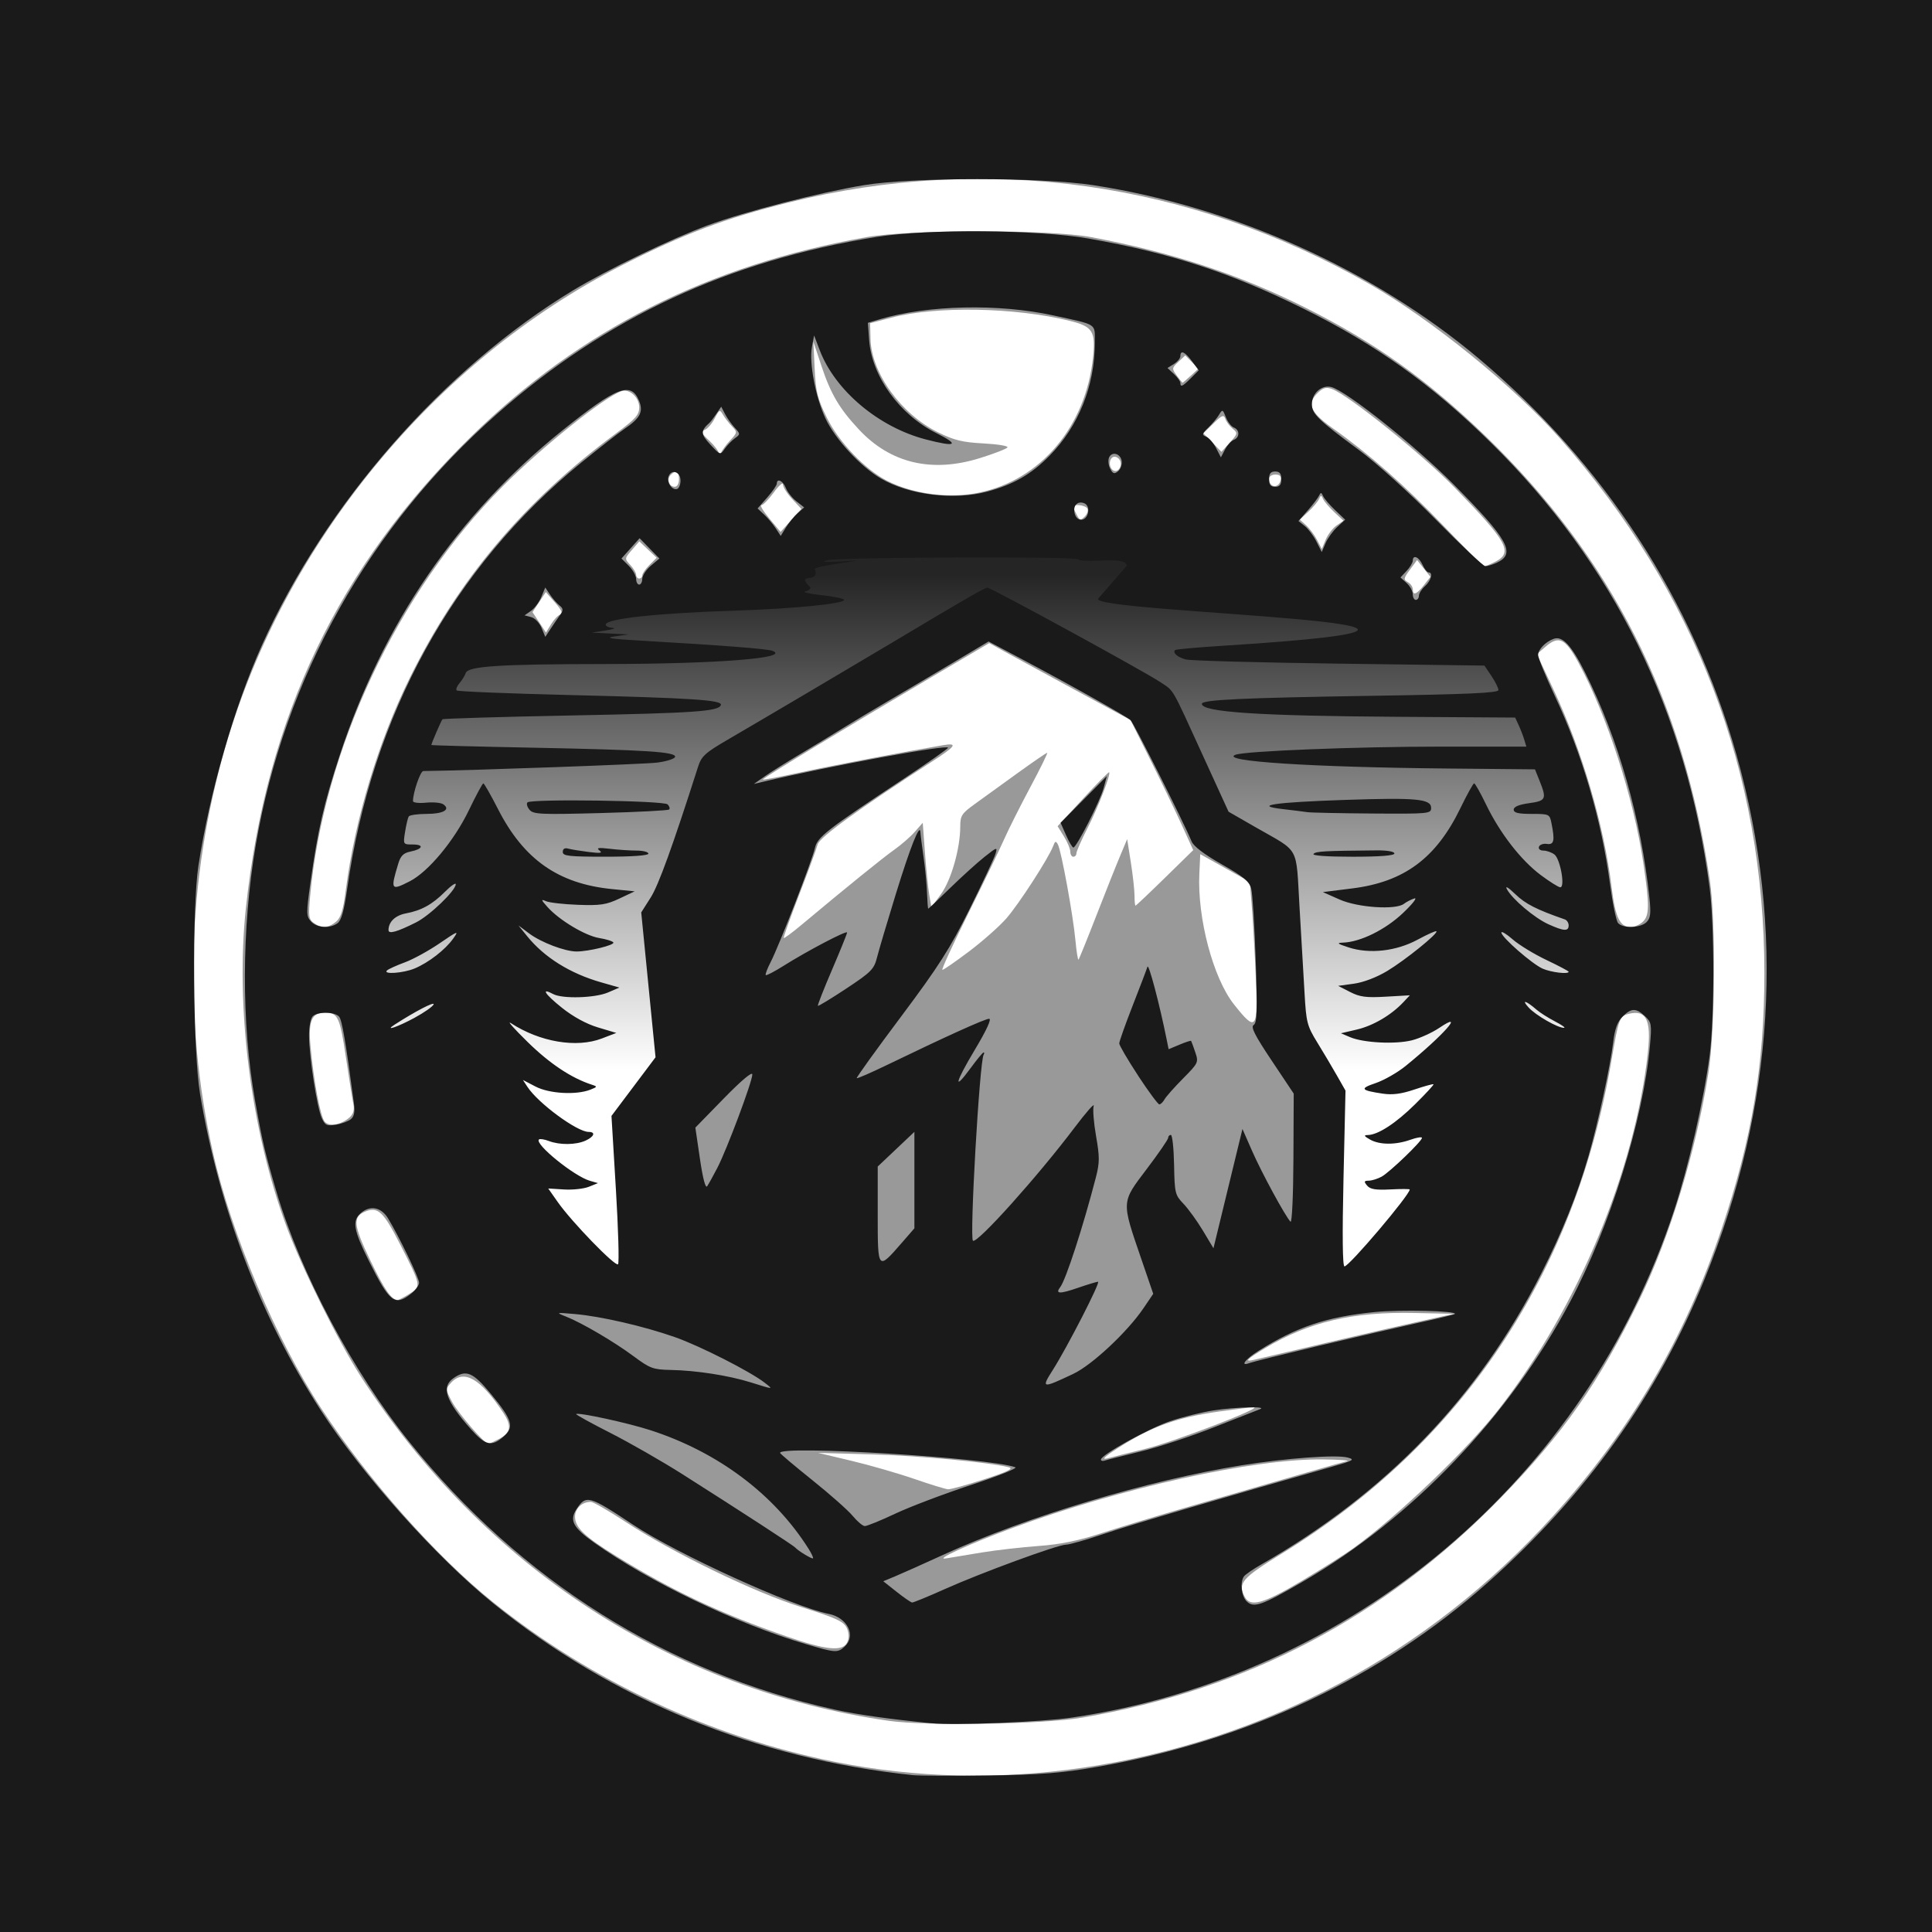
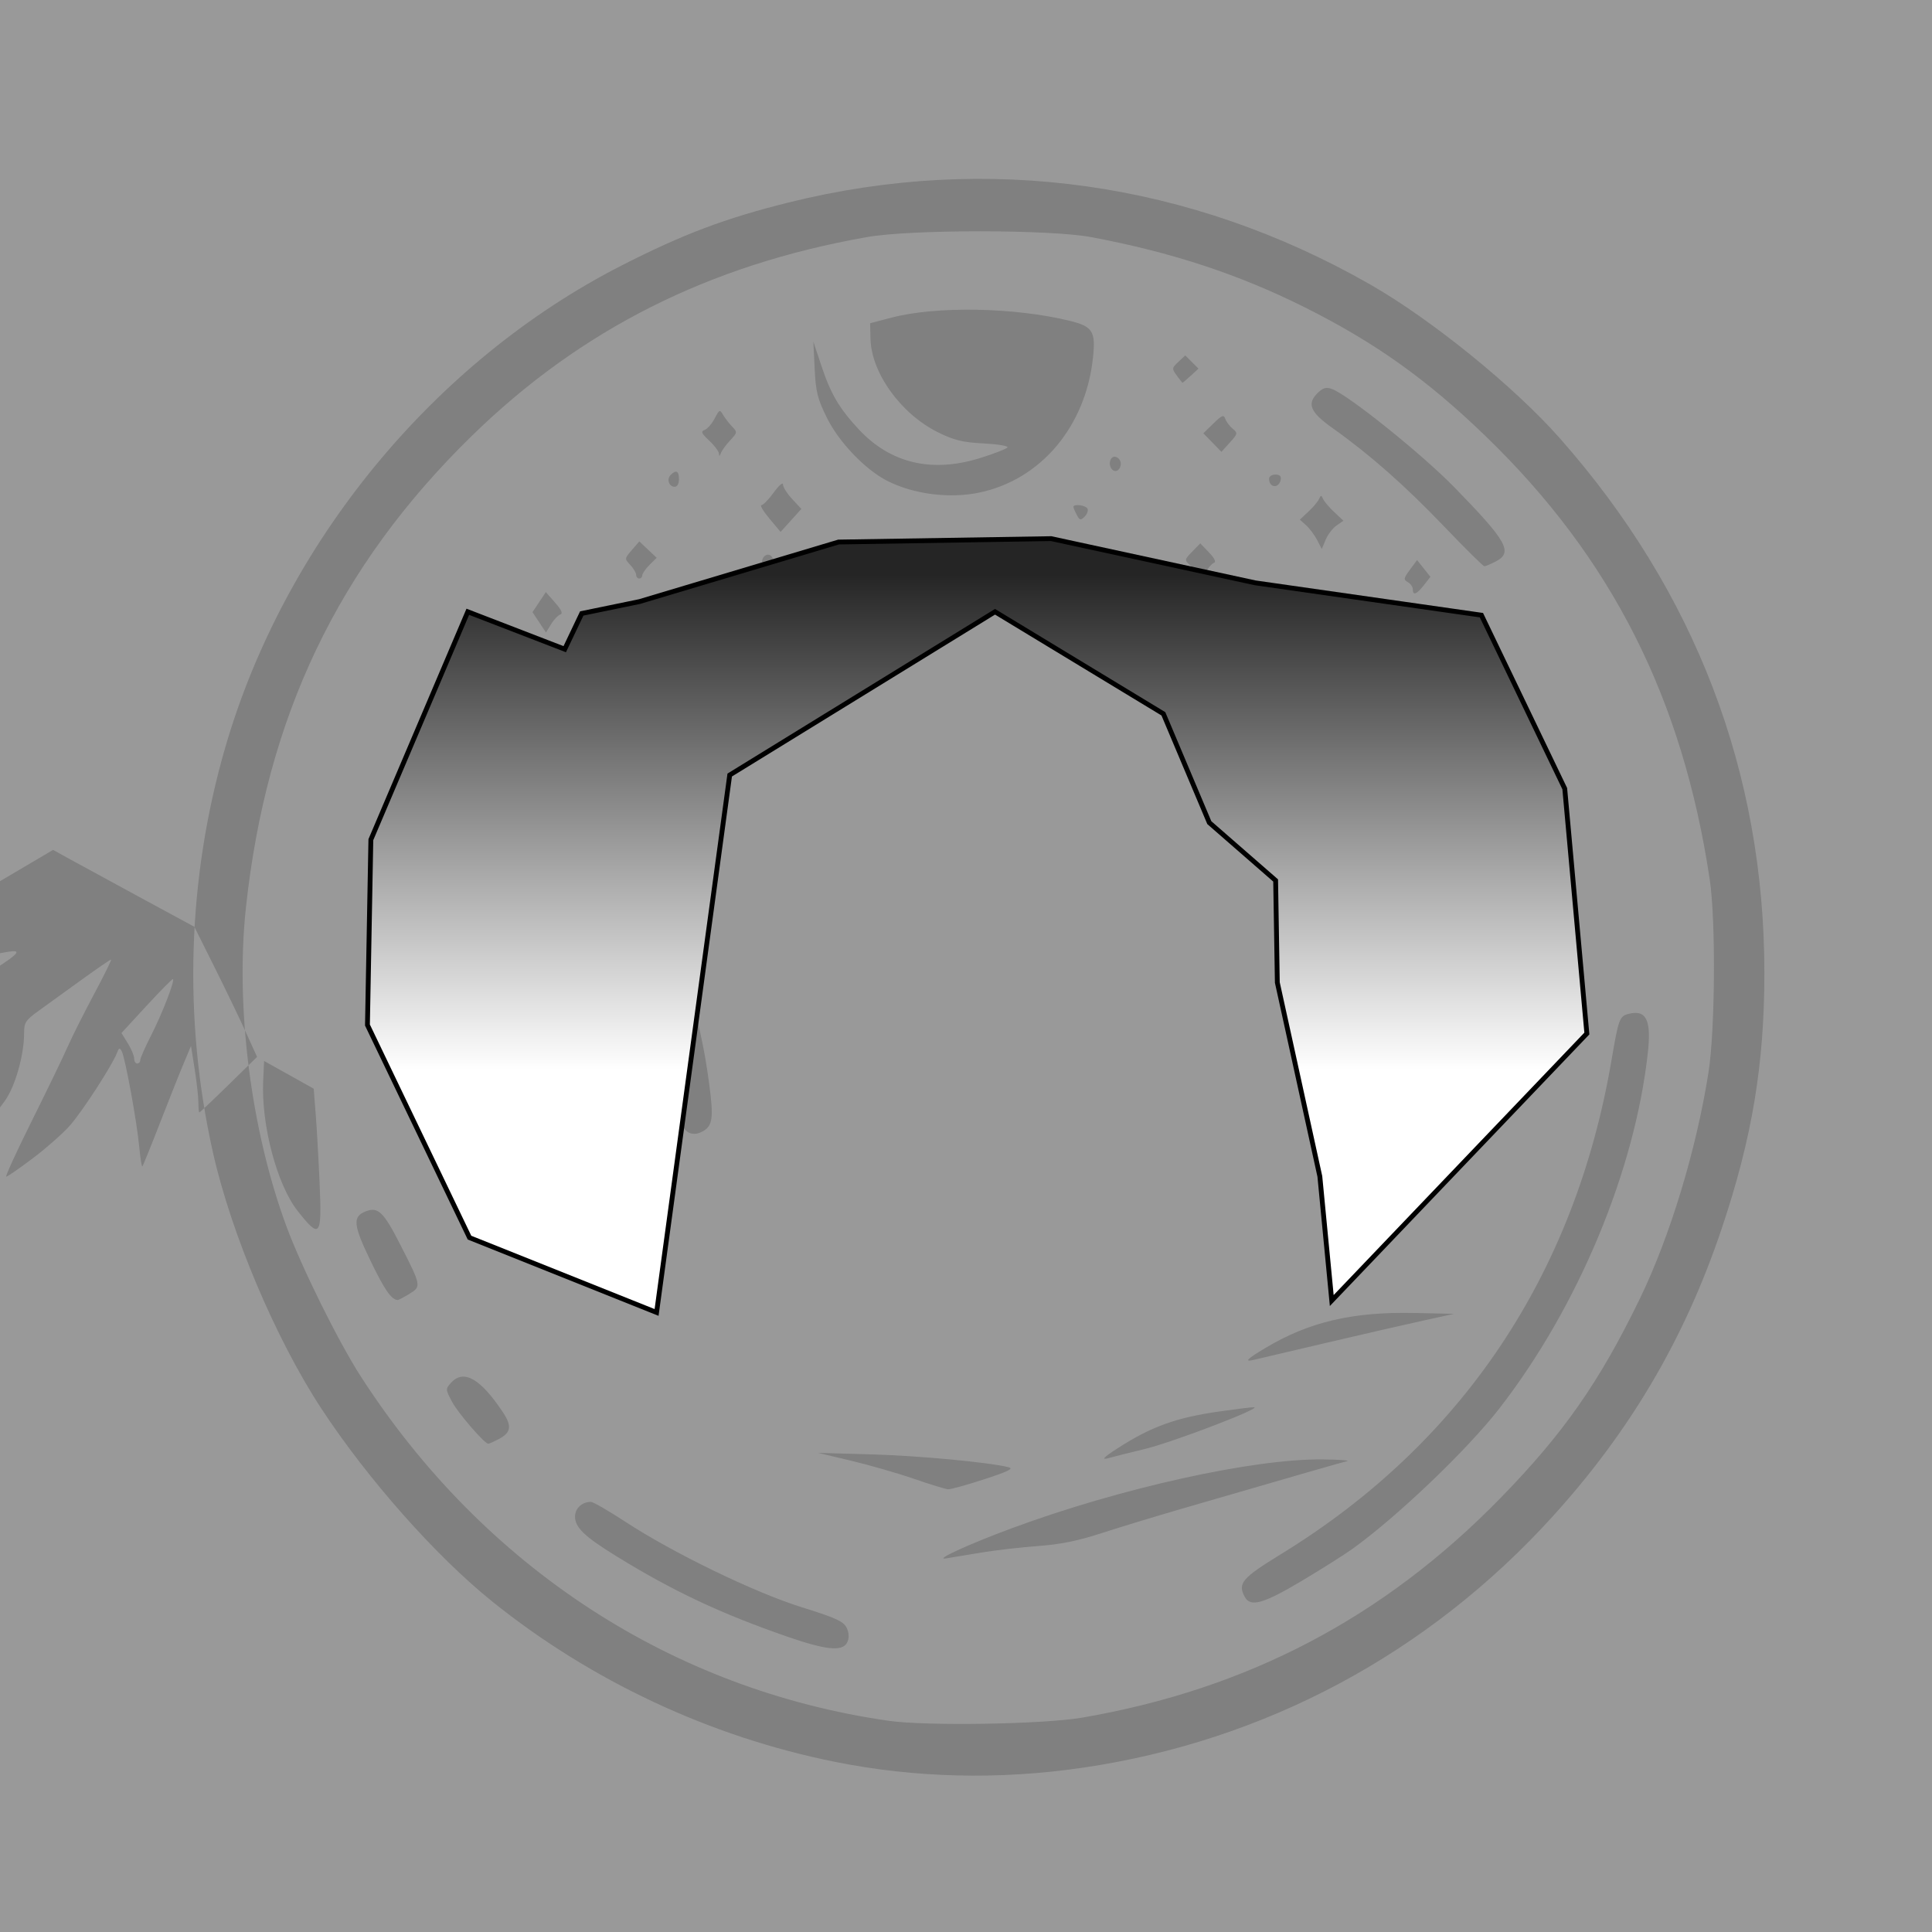
<svg xmlns="http://www.w3.org/2000/svg" xmlns:ns1="http://www.inkscape.org/namespaces/inkscape" xmlns:ns2="http://sodipodi.sourceforge.net/DTD/sodipodi-0.dtd" xmlns:xlink="http://www.w3.org/1999/xlink" width="106.098mm" height="106.098mm" viewBox="0 0 106.098 106.098" version="1.1" id="svg1" xml:space="preserve" ns1:version="1.3.2 (091e20e, 2023-11-25, custom)" ns2:docname="astoneintheforest.svg" ns1:export-filename="astoneintheforest.png" ns1:export-xdpi="245.14673" ns1:export-ydpi="245.14673">
  <rect x="0" y="0" width="106.098" height="106.098" fill="#808080" stroke="none" />
  <ns2:namedview id="namedview1" pagecolor="#ffffff" bordercolor="#666666" borderopacity="1.0" ns1:showpageshadow="2" ns1:pageopacity="0.0" ns1:pagecheckerboard="0" ns1:deskcolor="#d1d1d1" ns1:document-units="mm" showguides="true" ns1:zoom="1.4164562" ns1:cx="198.02942" ns1:cy="261.92126" ns1:window-width="1920" ns1:window-height="991" ns1:window-x="1911" ns1:window-y="-9" ns1:window-maximized="1" ns1:current-layer="layer1" />
  <defs id="defs1">
    <linearGradient id="linearGradient904" ns1:collect="always">
      <stop style="stop-color:#252525;stop-opacity:1;" offset="0" id="stop904" />
      <stop style="stop-color:#ffffff;stop-opacity:1;" offset="1" id="stop905" />
    </linearGradient>
    <linearGradient ns1:collect="always" xlink:href="#linearGradient904" id="linearGradient905" x1="54.683" y1="31.55" x2="54.683" y2="58.769" gradientUnits="userSpaceOnUse" gradientTransform="translate(56.779,54.757)" />
    <clipPath clipPathUnits="userSpaceOnUse" id="clipPath907">
      <rect style="fill:none;stroke:#383838;stroke-width:1.265;stroke-linecap:round;stroke-linejoin:round" id="rect907" width="106.098" height="106.098" x="56.779" y="54.757" rx="0" ry="0" />
    </clipPath>
  </defs>
  <g ns1:label="Layer 1" ns1:groupmode="layer" id="layer1" transform="translate(-56.779,-54.757)">
-     <rect style="fill:#ffffff;stroke:#383838;stroke-width:1.265;stroke-linecap:round;stroke-linejoin:round" id="rect1" width="96.945" height="98.813" x="61.636" y="57.745" />
    <g id="g907" clip-path="url(#clipPath907)">
-       <path style="fill:#999999;fill-opacity:1" d="M 20.692,105.164 V 19.197 h 85.967 85.967 v 85.967 85.967 H 106.658 20.692 Z m 95.537,46.671 c 10.003,-1.463 18.965,-6.254 25.815,-13.799 4.274,-4.707 7.252,-9.775 9.274,-15.778 1.676,-4.978 2.354,-9.027 2.354,-14.069 0,-11.023 -3.799,-20.951 -11.24,-29.373 -2.507,-2.837 -7.049,-6.519 -10.419,-8.444 -9.879,-5.644 -21.012,-7.211 -31.931,-4.494 -3.478,0.865 -5.794,1.739 -9.157,3.454 -10.313,5.261 -18.521,15.241 -21.779,26.481 -2.082,7.185 -2.316,14.909 -0.673,22.233 0.999,4.453 3.454,10.254 5.95,14.06 2.549,3.885 6.299,8.117 9.401,10.61 5.421,4.356 11.946,7.411 18.773,8.788 4.425,0.893 9.029,1.004 13.632,0.331 z m -10.662,-2.581 c -11.9,-1.709 -22.227,-8.447 -28.972,-18.904 -1.232,-1.91 -3.258,-6.002 -4.095,-8.271 -1.94,-5.261 -2.799,-12.016 -2.219,-17.446 1.124,-10.509 5.073,-18.77 12.393,-25.924 5.993,-5.858 13.037,-9.404 21.717,-10.933 2.406,-0.424 10.05,-0.422 12.316,0.004 4.424,0.83 8.115,2.046 11.756,3.87 3.841,1.925 6.692,3.957 9.901,7.059 6.919,6.687 10.826,14.418 12.309,24.358 0.336,2.254 0.296,8.261 -0.072,10.596 -0.668,4.245 -2.113,9.005 -3.772,12.423 -2.224,4.583 -4.2,7.407 -7.667,10.957 -6.397,6.55 -13.872,10.473 -22.937,12.038 -2.132,0.368 -8.576,0.473 -10.66,0.174 z m -2.273,-4.286 c 0.112,-0.21 0.118,-0.471 0.017,-0.737 -0.159,-0.417 -0.525,-0.594 -2.53,-1.22 -2.575,-0.804 -7.035,-2.967 -9.652,-4.68 -0.922,-0.603 -1.776,-1.097 -1.899,-1.097 -0.491,0 -0.873,0.356 -0.873,0.814 0,0.591 0.531,1.099 2.267,2.168 3.136,1.931 5.733,3.153 9.403,4.424 2.111,0.731 3.005,0.821 3.268,0.329 z m 24.937,-3.374 c 1.093,-0.649 2.372,-1.457 2.842,-1.795 2.45,-1.761 6.286,-5.429 8.039,-7.686 4.325,-5.571 7.452,-13.064 8.162,-19.561 0.195,-1.786 -0.091,-2.36 -1.055,-2.118 -0.503,0.126 -0.552,0.262 -0.948,2.577 -2.007,11.739 -8.197,20.988 -18.127,27.082 -2.165,1.329 -2.407,1.613 -2.009,2.357 0.309,0.578 1.011,0.384 3.097,-0.856 z m -17.52,-1.583 c 0.797,-0.13 2.195,-0.289 3.106,-0.355 1.18,-0.085 2.164,-0.284 3.419,-0.692 0.97,-0.315 2.934,-0.914 4.365,-1.33 6.638,-1.929 8.84,-2.562 9.151,-2.635 0.185,-0.043 -0.42,-0.086 -1.343,-0.097 -3.799,-0.042 -11.095,1.572 -17.044,3.772 -2.41,0.891 -4.374,1.795 -3.609,1.661 0.277,-0.049 1.156,-0.195 1.954,-0.324 z m 0.116,-4.017 c 1.314,-0.428 1.639,-0.588 1.343,-0.662 -1.087,-0.273 -4.918,-0.632 -7.526,-0.706 l -2.938,-0.083 1.825,0.434 c 1.004,0.239 2.553,0.685 3.442,0.992 0.889,0.307 1.731,0.565 1.869,0.574 0.139,0.009 1.032,-0.238 1.985,-0.549 z m 8.844,-1.67 c 1.567,-0.382 6.517,-2.281 5.961,-2.287 -0.139,-0.002 -1.007,0.106 -1.931,0.238 -2.331,0.335 -3.687,0.824 -5.499,1.985 -0.842,0.54 -0.987,0.701 -0.504,0.559 0.162,-0.047 1.049,-0.27 1.973,-0.495 z m -35.524,-0.526 c 0.695,-0.359 0.758,-0.717 0.261,-1.468 -1.238,-1.871 -2.167,-2.401 -2.861,-1.634 -0.307,0.339 -0.306,0.362 0.061,1.049 0.331,0.621 1.781,2.298 1.987,2.298 0.043,0 0.292,-0.111 0.553,-0.246 z m 45.514,-5.309 c 1.985,-0.465 4.365,-1.011 5.289,-1.213 l 1.679,-0.368 -2.163,-0.047 c -3.41,-0.074 -5.801,0.488 -8.206,1.928 -1.038,0.622 -1.185,0.782 -0.588,0.637 0.208,-0.05 2.002,-0.472 3.988,-0.936 z m -50.403,-2.677 c 0.668,-0.407 0.664,-0.429 -0.509,-2.727 -0.902,-1.767 -1.207,-2.063 -1.868,-1.811 -0.754,0.287 -0.714,0.734 0.246,2.722 0.773,1.6 1.142,2.133 1.491,2.152 0.046,0.002 0.334,-0.148 0.64,-0.334 z m 51.41,-11.356 v 4.873 4.873 z m -54.688,1.661 c 0.201,-0.181 0.27,-0.412 0.209,-0.701 -0.05,-0.236 -0.236,-1.404 -0.414,-2.595 -0.329,-2.206 -0.44,-2.445 -1.133,-2.45 -0.743,-0.005 -0.939,0.436 -0.812,1.831 0.173,1.904 0.54,3.864 0.776,4.148 0.245,0.295 0.913,0.181 1.374,-0.234 z m 49.762,-7.721 c -0.06,-1.362 -0.158,-3.091 -0.218,-3.843 l -0.108,-1.366 -1.362,-0.761 -1.362,-0.761 -0.05,1.084 c -0.112,2.434 0.757,5.714 1.896,7.157 1.227,1.556 1.333,1.422 1.203,-1.511 z m -15.746,-1.39 c 0.739,-0.557 1.657,-1.369 2.04,-1.804 0.684,-0.777 2.333,-3.325 2.579,-3.984 0.104,-0.28 0.148,-0.294 0.26,-0.084 0.188,0.35 0.833,3.873 0.961,5.25 0.058,0.625 0.135,1.108 0.171,1.072 0.036,-0.036 0.473,-1.114 0.971,-2.396 0.499,-1.282 1.085,-2.757 1.304,-3.276 l 0.397,-0.945 0.202,1.282 c 0.111,0.705 0.202,1.527 0.202,1.827 0,0.299 0.024,0.544 0.054,0.544 0.03,0 0.755,-0.686 1.612,-1.525 l 1.558,-1.525 -0.624,-1.371 c -0.343,-0.754 -1.118,-2.362 -1.723,-3.573 l -1.099,-2.202 -3.037,-1.645 c -1.67,-0.905 -3.416,-1.855 -3.878,-2.111 l -0.841,-0.466 -3.189,1.88 c -4.739,2.795 -9.297,5.562 -9.245,5.614 0.025,0.025 0.945,-0.15 2.044,-0.388 1.733,-0.376 5.85,-1.162 7.849,-1.499 0.84,-0.142 0.71,0.051 -0.607,0.902 -4.037,2.608 -6.176,4.159 -6.277,4.551 -0.059,0.231 -0.514,1.469 -1.011,2.752 -0.496,1.283 -0.879,2.356 -0.851,2.384 0.028,0.028 0.475,-0.303 0.994,-0.737 2.394,-2.005 4.468,-3.684 5.086,-4.119 0.372,-0.262 0.875,-0.7 1.116,-0.974 l 0.439,-0.499 0.121,1.646 c 0.067,0.905 0.174,1.948 0.238,2.318 l 0.117,0.672 0.528,-0.723 c 0.558,-0.764 1.055,-2.506 1.055,-3.702 0,-0.6 0.077,-0.721 0.798,-1.241 0.439,-0.317 1.494,-1.079 2.346,-1.695 0.852,-0.615 1.585,-1.119 1.631,-1.119 0.045,0 -0.372,0.85 -0.928,1.889 -0.555,1.039 -1.209,2.342 -1.453,2.896 -0.244,0.554 -1.13,2.386 -1.969,4.072 -0.839,1.685 -1.471,3.064 -1.405,3.064 0.066,0 0.726,-0.456 1.465,-1.013 z m 5.561,-5.474 c 0,-0.151 -0.157,-0.528 -0.349,-0.838 l -0.349,-0.564 1.39,-1.507 c 0.764,-0.829 1.413,-1.484 1.44,-1.456 0.103,0.103 -0.595,1.905 -1.187,3.064 -0.336,0.657 -0.61,1.281 -0.61,1.385 0,0.105 -0.076,0.19 -0.168,0.19 -0.092,0 -0.168,-0.123 -0.168,-0.274 z m -40.323,3.842 c 0.264,-0.224 0.391,-0.634 0.532,-1.721 0.506,-3.915 1.786,-8.164 3.517,-11.673 2.671,-5.416 6.277,-9.689 11.326,-13.424 1.078,-0.797 1.274,-1.017 1.274,-1.43 0,-0.552 -0.548,-1.044 -0.985,-0.885 -0.982,0.358 -4.387,3.089 -6.498,5.211 -5.784,5.814 -9.853,14.466 -10.59,22.518 -0.1,1.093 -0.076,1.269 0.197,1.469 0.42,0.307 0.812,0.285 1.228,-0.067 z m 71.75,0.016 c 0.379,-0.343 0.387,-0.905 0.043,-3.221 -0.537,-3.618 -2.006,-8.156 -3.568,-11.025 -0.727,-1.334 -1.073,-1.501 -1.807,-0.87 l -0.474,0.408 0.898,1.91 c 1.574,3.346 2.789,7.473 3.207,10.893 0.204,1.665 0.454,2.183 1.055,2.183 0.186,0 0.477,-0.125 0.646,-0.278 z M 87.546,88.504 c 0.158,-0.053 0.074,-0.245 -0.284,-0.653 l -0.508,-0.579 -0.366,0.551 -0.366,0.551 0.37,0.56 0.37,0.56 0.28,-0.457 c 0.154,-0.252 0.381,-0.491 0.504,-0.532 z m 47.428,-1.613 0.359,-0.456 -0.367,-0.461 -0.367,-0.461 -0.391,0.529 c -0.351,0.474 -0.363,0.545 -0.117,0.683 0.151,0.084 0.274,0.263 0.274,0.397 0,0.36 0.207,0.282 0.611,-0.231 z m -11.521,-1.233 c 0.122,-0.041 0.013,-0.26 -0.28,-0.564 l -0.479,-0.498 -0.442,0.453 c -0.429,0.439 -0.433,0.462 -0.13,0.736 0.172,0.155 0.359,0.431 0.417,0.613 0.095,0.301 0.133,0.285 0.41,-0.171 0.168,-0.276 0.395,-0.532 0.504,-0.568 z m -31.401,0.693 c 0,-0.097 0.178,-0.353 0.395,-0.57 L 92.84,85.387 92.364,84.937 91.888,84.488 91.478,84.962 c -0.405,0.469 -0.406,0.477 -0.086,0.82 0.178,0.191 0.323,0.436 0.323,0.546 0,0.109 0.076,0.199 0.168,0.199 0.092,0 0.168,-0.079 0.168,-0.176 z m 7.22,-0.654 c 0,-0.179 -0.082,-0.377 -0.183,-0.439 -0.257,-0.159 -0.554,0.186 -0.433,0.501 0.144,0.375 0.615,0.327 0.615,-0.063 z m 39.634,-0.098 c 0.981,-0.507 0.657,-1.093 -2.262,-4.085 -1.763,-1.807 -5.781,-5.037 -6.701,-5.387 -0.32,-0.122 -0.487,-0.083 -0.764,0.175 -0.654,0.609 -0.47,1.077 0.768,1.956 2.046,1.452 3.973,3.15 6.114,5.386 1.164,1.216 2.169,2.21 2.233,2.21 0.064,0 0.34,-0.115 0.612,-0.256 z m -8.73,-1.981 0.379,-0.266 -0.502,-0.47 c -0.276,-0.258 -0.552,-0.583 -0.614,-0.721 -0.099,-0.224 -0.124,-0.224 -0.223,0 -0.061,0.139 -0.324,0.45 -0.583,0.692 l -0.471,0.44 0.348,0.315 c 0.191,0.173 0.462,0.536 0.602,0.806 l 0.254,0.492 0.215,-0.512 c 0.118,-0.281 0.386,-0.631 0.594,-0.777 z m -29.894,-1.455 c -0.278,-0.298 -0.505,-0.658 -0.505,-0.8 0,-0.143 -0.227,0.054 -0.505,0.438 -0.278,0.383 -0.584,0.697 -0.68,0.697 -0.096,0 0.101,0.331 0.439,0.735 l 0.615,0.735 0.571,-0.632 0.571,-0.632 z m 16.211,0.518 c -0.116,-0.187 -0.766,-0.263 -0.766,-0.089 0,0.052 0.083,0.25 0.184,0.439 0.165,0.308 0.211,0.318 0.44,0.089 0.14,-0.14 0.204,-0.338 0.142,-0.439 z m -5.937,-0.873 c 3.375,-0.702 5.84,-3.624 6.245,-7.401 0.156,-1.452 -0.012,-1.721 -1.27,-2.03 -3.02,-0.744 -7.332,-0.822 -9.794,-0.177 l -1.175,0.308 0.022,0.864 c 0.047,1.873 1.681,4.128 3.715,5.13 0.881,0.434 1.34,0.546 2.489,0.606 0.774,0.041 1.368,0.139 1.319,0.218 -0.049,0.079 -0.73,0.344 -1.514,0.588 -2.64,0.823 -4.906,0.289 -6.642,-1.567 -1.075,-1.15 -1.551,-1.957 -2.064,-3.502 l -0.442,-1.33 0.072,1.485 c 0.062,1.286 0.154,1.65 0.678,2.711 0.658,1.331 2.099,2.835 3.306,3.451 1.441,0.735 3.416,0.988 5.056,0.647 z M 94.066,81.07 c 0,-0.452 -0.157,-0.532 -0.457,-0.231 -0.234,0.234 -0.091,0.651 0.223,0.651 0.138,0 0.234,-0.173 0.234,-0.42 z m 33.047,0.028 c 0.037,-0.189 -0.059,-0.28 -0.294,-0.28 -0.191,0 -0.348,0.101 -0.348,0.224 0,0.514 0.544,0.562 0.642,0.056 z m -8.785,-0.879 c 0,-0.176 -0.132,-0.345 -0.294,-0.376 -0.295,-0.057 -0.425,0.452 -0.178,0.699 0.198,0.198 0.472,0.011 0.472,-0.323 z M 96.873,78.945 c 0.404,-0.434 0.407,-0.454 0.105,-0.77 -0.17,-0.179 -0.393,-0.468 -0.495,-0.644 -0.172,-0.297 -0.204,-0.282 -0.456,0.204 -0.149,0.288 -0.394,0.571 -0.545,0.629 -0.23,0.088 -0.189,0.185 0.246,0.591 0.286,0.267 0.526,0.588 0.534,0.712 0.01,0.165 0.038,0.158 0.105,-0.025 0.05,-0.139 0.278,-0.452 0.506,-0.698 z M 124.472,78.3 c -0.167,-0.139 -0.348,-0.381 -0.403,-0.539 -0.086,-0.246 -0.179,-0.211 -0.654,0.252 l -0.553,0.539 0.497,0.509 0.497,0.509 0.46,-0.509 c 0.438,-0.485 0.446,-0.521 0.157,-0.761 z m -2.299,-2.909 0.421,-0.39 -0.363,-0.363 -0.363,-0.363 -0.377,0.354 c -0.361,0.339 -0.365,0.371 -0.092,0.747 0.157,0.216 0.3,0.395 0.319,0.398 0.018,0.003 0.223,-0.17 0.454,-0.385 z" id="path37" ns2:nodetypes="cccccccccsssssssssssssssssssscssscsssssccssssssccsssssssssssscccsssscsscsscccscsscssssssscsccssccsssscsccccssscssssscccssscsscsssscsssscsscsscsssssssssssccscsssssssssccsscsssssscssssssssccsssscssssssscccccssscccsssssscsscsssscccsssssssssssssssssssscscsscsscssssssscccssscssssssccsssssscsssssssssssssssssssssssscsssscscccssccccssssc" />
+       <path style="fill:#999999;fill-opacity:1" d="M 20.692,105.164 V 19.197 h 85.967 85.967 v 85.967 85.967 H 106.658 20.692 Z m 95.537,46.671 c 10.003,-1.463 18.965,-6.254 25.815,-13.799 4.274,-4.707 7.252,-9.775 9.274,-15.778 1.676,-4.978 2.354,-9.027 2.354,-14.069 0,-11.023 -3.799,-20.951 -11.24,-29.373 -2.507,-2.837 -7.049,-6.519 -10.419,-8.444 -9.879,-5.644 -21.012,-7.211 -31.931,-4.494 -3.478,0.865 -5.794,1.739 -9.157,3.454 -10.313,5.261 -18.521,15.241 -21.779,26.481 -2.082,7.185 -2.316,14.909 -0.673,22.233 0.999,4.453 3.454,10.254 5.95,14.06 2.549,3.885 6.299,8.117 9.401,10.61 5.421,4.356 11.946,7.411 18.773,8.788 4.425,0.893 9.029,1.004 13.632,0.331 z m -10.662,-2.581 c -11.9,-1.709 -22.227,-8.447 -28.972,-18.904 -1.232,-1.91 -3.258,-6.002 -4.095,-8.271 -1.94,-5.261 -2.799,-12.016 -2.219,-17.446 1.124,-10.509 5.073,-18.77 12.393,-25.924 5.993,-5.858 13.037,-9.404 21.717,-10.933 2.406,-0.424 10.05,-0.422 12.316,0.004 4.424,0.83 8.115,2.046 11.756,3.87 3.841,1.925 6.692,3.957 9.901,7.059 6.919,6.687 10.826,14.418 12.309,24.358 0.336,2.254 0.296,8.261 -0.072,10.596 -0.668,4.245 -2.113,9.005 -3.772,12.423 -2.224,4.583 -4.2,7.407 -7.667,10.957 -6.397,6.55 -13.872,10.473 -22.937,12.038 -2.132,0.368 -8.576,0.473 -10.66,0.174 z m -2.273,-4.286 c 0.112,-0.21 0.118,-0.471 0.017,-0.737 -0.159,-0.417 -0.525,-0.594 -2.53,-1.22 -2.575,-0.804 -7.035,-2.967 -9.652,-4.68 -0.922,-0.603 -1.776,-1.097 -1.899,-1.097 -0.491,0 -0.873,0.356 -0.873,0.814 0,0.591 0.531,1.099 2.267,2.168 3.136,1.931 5.733,3.153 9.403,4.424 2.111,0.731 3.005,0.821 3.268,0.329 z m 24.937,-3.374 c 1.093,-0.649 2.372,-1.457 2.842,-1.795 2.45,-1.761 6.286,-5.429 8.039,-7.686 4.325,-5.571 7.452,-13.064 8.162,-19.561 0.195,-1.786 -0.091,-2.36 -1.055,-2.118 -0.503,0.126 -0.552,0.262 -0.948,2.577 -2.007,11.739 -8.197,20.988 -18.127,27.082 -2.165,1.329 -2.407,1.613 -2.009,2.357 0.309,0.578 1.011,0.384 3.097,-0.856 z m -17.52,-1.583 c 0.797,-0.13 2.195,-0.289 3.106,-0.355 1.18,-0.085 2.164,-0.284 3.419,-0.692 0.97,-0.315 2.934,-0.914 4.365,-1.33 6.638,-1.929 8.84,-2.562 9.151,-2.635 0.185,-0.043 -0.42,-0.086 -1.343,-0.097 -3.799,-0.042 -11.095,1.572 -17.044,3.772 -2.41,0.891 -4.374,1.795 -3.609,1.661 0.277,-0.049 1.156,-0.195 1.954,-0.324 z m 0.116,-4.017 c 1.314,-0.428 1.639,-0.588 1.343,-0.662 -1.087,-0.273 -4.918,-0.632 -7.526,-0.706 l -2.938,-0.083 1.825,0.434 c 1.004,0.239 2.553,0.685 3.442,0.992 0.889,0.307 1.731,0.565 1.869,0.574 0.139,0.009 1.032,-0.238 1.985,-0.549 z m 8.844,-1.67 c 1.567,-0.382 6.517,-2.281 5.961,-2.287 -0.139,-0.002 -1.007,0.106 -1.931,0.238 -2.331,0.335 -3.687,0.824 -5.499,1.985 -0.842,0.54 -0.987,0.701 -0.504,0.559 0.162,-0.047 1.049,-0.27 1.973,-0.495 z m -35.524,-0.526 c 0.695,-0.359 0.758,-0.717 0.261,-1.468 -1.238,-1.871 -2.167,-2.401 -2.861,-1.634 -0.307,0.339 -0.306,0.362 0.061,1.049 0.331,0.621 1.781,2.298 1.987,2.298 0.043,0 0.292,-0.111 0.553,-0.246 z m 45.514,-5.309 c 1.985,-0.465 4.365,-1.011 5.289,-1.213 l 1.679,-0.368 -2.163,-0.047 c -3.41,-0.074 -5.801,0.488 -8.206,1.928 -1.038,0.622 -1.185,0.782 -0.588,0.637 0.208,-0.05 2.002,-0.472 3.988,-0.936 z m -50.403,-2.677 c 0.668,-0.407 0.664,-0.429 -0.509,-2.727 -0.902,-1.767 -1.207,-2.063 -1.868,-1.811 -0.754,0.287 -0.714,0.734 0.246,2.722 0.773,1.6 1.142,2.133 1.491,2.152 0.046,0.002 0.334,-0.148 0.64,-0.334 z v 4.873 4.873 z m -54.688,1.661 c 0.201,-0.181 0.27,-0.412 0.209,-0.701 -0.05,-0.236 -0.236,-1.404 -0.414,-2.595 -0.329,-2.206 -0.44,-2.445 -1.133,-2.45 -0.743,-0.005 -0.939,0.436 -0.812,1.831 0.173,1.904 0.54,3.864 0.776,4.148 0.245,0.295 0.913,0.181 1.374,-0.234 z m 49.762,-7.721 c -0.06,-1.362 -0.158,-3.091 -0.218,-3.843 l -0.108,-1.366 -1.362,-0.761 -1.362,-0.761 -0.05,1.084 c -0.112,2.434 0.757,5.714 1.896,7.157 1.227,1.556 1.333,1.422 1.203,-1.511 z m -15.746,-1.39 c 0.739,-0.557 1.657,-1.369 2.04,-1.804 0.684,-0.777 2.333,-3.325 2.579,-3.984 0.104,-0.28 0.148,-0.294 0.26,-0.084 0.188,0.35 0.833,3.873 0.961,5.25 0.058,0.625 0.135,1.108 0.171,1.072 0.036,-0.036 0.473,-1.114 0.971,-2.396 0.499,-1.282 1.085,-2.757 1.304,-3.276 l 0.397,-0.945 0.202,1.282 c 0.111,0.705 0.202,1.527 0.202,1.827 0,0.299 0.024,0.544 0.054,0.544 0.03,0 0.755,-0.686 1.612,-1.525 l 1.558,-1.525 -0.624,-1.371 c -0.343,-0.754 -1.118,-2.362 -1.723,-3.573 l -1.099,-2.202 -3.037,-1.645 c -1.67,-0.905 -3.416,-1.855 -3.878,-2.111 l -0.841,-0.466 -3.189,1.88 c -4.739,2.795 -9.297,5.562 -9.245,5.614 0.025,0.025 0.945,-0.15 2.044,-0.388 1.733,-0.376 5.85,-1.162 7.849,-1.499 0.84,-0.142 0.71,0.051 -0.607,0.902 -4.037,2.608 -6.176,4.159 -6.277,4.551 -0.059,0.231 -0.514,1.469 -1.011,2.752 -0.496,1.283 -0.879,2.356 -0.851,2.384 0.028,0.028 0.475,-0.303 0.994,-0.737 2.394,-2.005 4.468,-3.684 5.086,-4.119 0.372,-0.262 0.875,-0.7 1.116,-0.974 l 0.439,-0.499 0.121,1.646 c 0.067,0.905 0.174,1.948 0.238,2.318 l 0.117,0.672 0.528,-0.723 c 0.558,-0.764 1.055,-2.506 1.055,-3.702 0,-0.6 0.077,-0.721 0.798,-1.241 0.439,-0.317 1.494,-1.079 2.346,-1.695 0.852,-0.615 1.585,-1.119 1.631,-1.119 0.045,0 -0.372,0.85 -0.928,1.889 -0.555,1.039 -1.209,2.342 -1.453,2.896 -0.244,0.554 -1.13,2.386 -1.969,4.072 -0.839,1.685 -1.471,3.064 -1.405,3.064 0.066,0 0.726,-0.456 1.465,-1.013 z m 5.561,-5.474 c 0,-0.151 -0.157,-0.528 -0.349,-0.838 l -0.349,-0.564 1.39,-1.507 c 0.764,-0.829 1.413,-1.484 1.44,-1.456 0.103,0.103 -0.595,1.905 -1.187,3.064 -0.336,0.657 -0.61,1.281 -0.61,1.385 0,0.105 -0.076,0.19 -0.168,0.19 -0.092,0 -0.168,-0.123 -0.168,-0.274 z m -40.323,3.842 c 0.264,-0.224 0.391,-0.634 0.532,-1.721 0.506,-3.915 1.786,-8.164 3.517,-11.673 2.671,-5.416 6.277,-9.689 11.326,-13.424 1.078,-0.797 1.274,-1.017 1.274,-1.43 0,-0.552 -0.548,-1.044 -0.985,-0.885 -0.982,0.358 -4.387,3.089 -6.498,5.211 -5.784,5.814 -9.853,14.466 -10.59,22.518 -0.1,1.093 -0.076,1.269 0.197,1.469 0.42,0.307 0.812,0.285 1.228,-0.067 z m 71.75,0.016 c 0.379,-0.343 0.387,-0.905 0.043,-3.221 -0.537,-3.618 -2.006,-8.156 -3.568,-11.025 -0.727,-1.334 -1.073,-1.501 -1.807,-0.87 l -0.474,0.408 0.898,1.91 c 1.574,3.346 2.789,7.473 3.207,10.893 0.204,1.665 0.454,2.183 1.055,2.183 0.186,0 0.477,-0.125 0.646,-0.278 z M 87.546,88.504 c 0.158,-0.053 0.074,-0.245 -0.284,-0.653 l -0.508,-0.579 -0.366,0.551 -0.366,0.551 0.37,0.56 0.37,0.56 0.28,-0.457 c 0.154,-0.252 0.381,-0.491 0.504,-0.532 z m 47.428,-1.613 0.359,-0.456 -0.367,-0.461 -0.367,-0.461 -0.391,0.529 c -0.351,0.474 -0.363,0.545 -0.117,0.683 0.151,0.084 0.274,0.263 0.274,0.397 0,0.36 0.207,0.282 0.611,-0.231 z m -11.521,-1.233 c 0.122,-0.041 0.013,-0.26 -0.28,-0.564 l -0.479,-0.498 -0.442,0.453 c -0.429,0.439 -0.433,0.462 -0.13,0.736 0.172,0.155 0.359,0.431 0.417,0.613 0.095,0.301 0.133,0.285 0.41,-0.171 0.168,-0.276 0.395,-0.532 0.504,-0.568 z m -31.401,0.693 c 0,-0.097 0.178,-0.353 0.395,-0.57 L 92.84,85.387 92.364,84.937 91.888,84.488 91.478,84.962 c -0.405,0.469 -0.406,0.477 -0.086,0.82 0.178,0.191 0.323,0.436 0.323,0.546 0,0.109 0.076,0.199 0.168,0.199 0.092,0 0.168,-0.079 0.168,-0.176 z m 7.22,-0.654 c 0,-0.179 -0.082,-0.377 -0.183,-0.439 -0.257,-0.159 -0.554,0.186 -0.433,0.501 0.144,0.375 0.615,0.327 0.615,-0.063 z m 39.634,-0.098 c 0.981,-0.507 0.657,-1.093 -2.262,-4.085 -1.763,-1.807 -5.781,-5.037 -6.701,-5.387 -0.32,-0.122 -0.487,-0.083 -0.764,0.175 -0.654,0.609 -0.47,1.077 0.768,1.956 2.046,1.452 3.973,3.15 6.114,5.386 1.164,1.216 2.169,2.21 2.233,2.21 0.064,0 0.34,-0.115 0.612,-0.256 z m -8.73,-1.981 0.379,-0.266 -0.502,-0.47 c -0.276,-0.258 -0.552,-0.583 -0.614,-0.721 -0.099,-0.224 -0.124,-0.224 -0.223,0 -0.061,0.139 -0.324,0.45 -0.583,0.692 l -0.471,0.44 0.348,0.315 c 0.191,0.173 0.462,0.536 0.602,0.806 l 0.254,0.492 0.215,-0.512 c 0.118,-0.281 0.386,-0.631 0.594,-0.777 z m -29.894,-1.455 c -0.278,-0.298 -0.505,-0.658 -0.505,-0.8 0,-0.143 -0.227,0.054 -0.505,0.438 -0.278,0.383 -0.584,0.697 -0.68,0.697 -0.096,0 0.101,0.331 0.439,0.735 l 0.615,0.735 0.571,-0.632 0.571,-0.632 z m 16.211,0.518 c -0.116,-0.187 -0.766,-0.263 -0.766,-0.089 0,0.052 0.083,0.25 0.184,0.439 0.165,0.308 0.211,0.318 0.44,0.089 0.14,-0.14 0.204,-0.338 0.142,-0.439 z m -5.937,-0.873 c 3.375,-0.702 5.84,-3.624 6.245,-7.401 0.156,-1.452 -0.012,-1.721 -1.27,-2.03 -3.02,-0.744 -7.332,-0.822 -9.794,-0.177 l -1.175,0.308 0.022,0.864 c 0.047,1.873 1.681,4.128 3.715,5.13 0.881,0.434 1.34,0.546 2.489,0.606 0.774,0.041 1.368,0.139 1.319,0.218 -0.049,0.079 -0.73,0.344 -1.514,0.588 -2.64,0.823 -4.906,0.289 -6.642,-1.567 -1.075,-1.15 -1.551,-1.957 -2.064,-3.502 l -0.442,-1.33 0.072,1.485 c 0.062,1.286 0.154,1.65 0.678,2.711 0.658,1.331 2.099,2.835 3.306,3.451 1.441,0.735 3.416,0.988 5.056,0.647 z M 94.066,81.07 c 0,-0.452 -0.157,-0.532 -0.457,-0.231 -0.234,0.234 -0.091,0.651 0.223,0.651 0.138,0 0.234,-0.173 0.234,-0.42 z m 33.047,0.028 c 0.037,-0.189 -0.059,-0.28 -0.294,-0.28 -0.191,0 -0.348,0.101 -0.348,0.224 0,0.514 0.544,0.562 0.642,0.056 z m -8.785,-0.879 c 0,-0.176 -0.132,-0.345 -0.294,-0.376 -0.295,-0.057 -0.425,0.452 -0.178,0.699 0.198,0.198 0.472,0.011 0.472,-0.323 z M 96.873,78.945 c 0.404,-0.434 0.407,-0.454 0.105,-0.77 -0.17,-0.179 -0.393,-0.468 -0.495,-0.644 -0.172,-0.297 -0.204,-0.282 -0.456,0.204 -0.149,0.288 -0.394,0.571 -0.545,0.629 -0.23,0.088 -0.189,0.185 0.246,0.591 0.286,0.267 0.526,0.588 0.534,0.712 0.01,0.165 0.038,0.158 0.105,-0.025 0.05,-0.139 0.278,-0.452 0.506,-0.698 z M 124.472,78.3 c -0.167,-0.139 -0.348,-0.381 -0.403,-0.539 -0.086,-0.246 -0.179,-0.211 -0.654,0.252 l -0.553,0.539 0.497,0.509 0.497,0.509 0.46,-0.509 c 0.438,-0.485 0.446,-0.521 0.157,-0.761 z m -2.299,-2.909 0.421,-0.39 -0.363,-0.363 -0.363,-0.363 -0.377,0.354 c -0.361,0.339 -0.365,0.371 -0.092,0.747 0.157,0.216 0.3,0.395 0.319,0.398 0.018,0.003 0.223,-0.17 0.454,-0.385 z" id="path37" ns2:nodetypes="cccccccccsssssssssssssssssssscssscsssssccssssssccsssssssssssscccsssscsscsscccscsscssssssscsccssccsssscsccccssscssssscccssscsscsssscsssscsscsscsssssssssssccscsssssssssccsscsssssscssssssssccsssscssssssscccccssscccsssssscsscsssscccsssssssssssssssssssscscsscsscssssssscccssscssssssccsssssscsssssssssssssssssssssssscsssscscccssccccssssc" />
      <path style="fill:url(#linearGradient905);stroke:#000000;stroke-width:0.265px;stroke-linecap:butt;stroke-linejoin:miter;stroke-opacity:1" d="m 82.469,88.353 -5.324,12.515 -0.187,10.18 5.604,11.675 10.274,4.109 4.016,-29.513 14.57,-8.966 9.246,5.604 2.522,5.977 3.642,3.175 0.093,5.604 0.841,3.829 1.494,6.818 0.654,6.818 14.009,-14.663 -1.214,-13.449 -4.576,-9.526 -12.422,-1.775 -11.208,-2.428 -11.675,0.187 -10.927,3.269 -3.175,0.654 -0.934,1.961 z" id="path904" />
-       <path style="fill:#1a1a1a;fill-opacity:1" d="M 20.692,105.164 V 19.197 h 85.967 85.967 v 85.967 85.967 H 106.658 20.692 Z m 96.377,46.616 c 8.241,-1.445 15.534,-4.889 21.408,-10.109 5.379,-4.78 9.336,-10.319 11.91,-16.668 3.854,-9.509 4.447,-19.261 1.751,-28.802 -2.4,-8.493 -7.274,-15.984 -14.164,-21.769 -5.822,-4.888 -13.458,-8.319 -21.156,-9.506 -2.855,-0.44 -9.94,-0.441 -12.593,-0.001 -2.474,0.41 -6.524,1.451 -8.574,2.204 -1.998,0.734 -5.513,2.431 -7.4,3.572 -7.097,4.292 -13.588,11.697 -17.097,19.507 -1.504,3.348 -2.861,8.063 -3.48,12.101 -0.352,2.295 -0.296,10.201 0.089,12.509 1.051,6.302 3.316,12.241 6.627,17.378 2.262,3.51 6.303,8.036 9.462,10.598 6.534,5.3 14.476,8.553 23.059,9.447 0.369,0.038 2.258,0.047 4.198,0.018 2.858,-0.042 3.987,-0.133 5.961,-0.479 z m -9.151,-2.389 c -2.357,-0.234 -4.043,-0.471 -5.289,-0.747 -9.206,-2.032 -17.264,-7.1 -23.367,-14.695 -3.105,-3.864 -5.975,-9.263 -7.292,-13.717 -0.633,-2.143 -0.773,-2.733 -1.177,-4.995 -0.766,-4.282 -0.753,-9.504 0.037,-14.104 1.573,-9.162 6.22,-17.455 13.258,-23.658 6.001,-5.289 12.679,-8.398 20.854,-9.711 2.78,-0.446 8.837,-0.397 11.623,0.094 4.487,0.792 7.781,1.865 11.753,3.829 4.025,1.99 7.068,4.163 10.338,7.381 6.737,6.63 10.724,14.737 12.006,24.415 0.274,2.066 0.276,7.195 0.005,9.235 -0.331,2.484 -1.156,6.085 -1.943,8.479 -4.86,14.79 -17.718,25.627 -33.083,27.884 -1.669,0.245 -6.44,0.436 -7.724,0.309 z m -4.756,-4.209 c 0.648,-0.587 0.163,-1.59 -0.87,-1.796 -1.984,-0.397 -8.305,-3.277 -10.744,-4.896 -2.43,-1.613 -2.586,-1.655 -3.11,-0.855 -0.403,0.615 -0.192,1.012 0.981,1.845 3.04,2.159 7.773,4.428 11.598,5.559 1.648,0.488 1.757,0.495 2.146,0.143 z m 25.181,-3.578 c 5.993,-3.479 11.324,-9.066 14.667,-15.369 2.18,-4.111 4.008,-9.976 4.376,-14.043 0.107,-1.185 0.089,-1.292 -0.273,-1.63 -0.495,-0.461 -0.75,-0.456 -1.233,0.027 -0.277,0.277 -0.424,0.677 -0.509,1.385 -0.162,1.345 -0.841,4.479 -1.355,6.259 -0.611,2.114 -1.452,4.205 -2.599,6.46 -3.457,6.797 -8.483,12.021 -15.366,15.974 -0.462,0.265 -0.895,0.564 -0.963,0.665 -0.218,0.323 -0.137,1.074 0.147,1.358 0.392,0.392 0.821,0.242 3.107,-1.085 z m -19.712,0.434 c 2.021,-0.907 6.241,-2.455 6.694,-2.455 0.184,0 1.124,-0.268 2.089,-0.595 1.47,-0.499 6.445,-1.964 12.5,-3.681 1.199,-0.34 1.293,-0.395 0.871,-0.508 -0.621,-0.167 -3.4,0.037 -5.821,0.426 -5.17,0.832 -11.822,2.827 -16.374,4.91 -1.108,0.507 -2.305,1.043 -2.66,1.19 l -0.645,0.268 0.729,0.577 c 0.401,0.317 0.785,0.583 0.854,0.59 0.069,0.007 0.862,-0.318 1.763,-0.722 z m -7.45,-2.23 c -1.887,-2.992 -4.971,-5.306 -8.671,-6.506 -1.251,-0.406 -3.98,-0.999 -4.09,-0.889 -0.029,0.029 0.82,0.497 1.886,1.039 1.066,0.543 2.839,1.558 3.94,2.257 3.239,2.056 6.11,3.923 6.201,4.03 0.149,0.178 0.922,0.647 0.979,0.595 0.03,-0.028 -0.08,-0.265 -0.245,-0.527 z m 4.762,-1.926 c 0.81,-0.382 2.681,-1.091 4.159,-1.575 1.478,-0.485 2.573,-0.922 2.435,-0.973 -1.44,-0.522 -12.967,-1.224 -12.919,-0.788 0.005,0.046 0.8,0.717 1.766,1.491 0.966,0.774 1.963,1.656 2.216,1.961 0.252,0.304 0.552,0.559 0.666,0.565 0.114,0.007 0.869,-0.3 1.679,-0.682 z m 13.477,-3.417 c 0.97,-0.235 2.783,-0.833 4.03,-1.328 1.247,-0.495 2.38,-0.941 2.519,-0.992 0.461,-0.167 -1.346,-0.12 -2.544,0.066 -0.65,0.101 -1.722,0.367 -2.383,0.591 -1.18,0.401 -3.804,1.855 -3.804,2.108 0,0.071 0.094,0.096 0.21,0.056 0.115,-0.04 1.003,-0.266 1.973,-0.501 z m -34.992,-0.814 c 0.607,-0.522 0.493,-0.911 -0.684,-2.338 -0.994,-1.204 -1.365,-1.361 -2.065,-0.871 -0.685,0.48 -0.422,1.246 0.962,2.803 0.796,0.896 1.13,0.972 1.788,0.407 z m 14.34,-2.964 c -0.803,-0.621 -3.555,-2.019 -4.922,-2.499 -1.706,-0.599 -4.05,-1.141 -5.488,-1.268 -1.057,-0.093 -1.073,-0.089 -0.504,0.135 0.883,0.349 2.648,1.384 3.737,2.194 0.884,0.657 1.059,0.721 2.015,0.74 1.414,0.027 3.19,0.304 4.408,0.685 1.272,0.399 1.251,0.398 0.753,0.013 z m 16.958,-0.486 c 1.021,-0.481 2.964,-2.298 3.842,-3.592 l 0.543,-0.8 -0.675,-1.97 c -1.076,-3.141 -1.083,-3.036 0.311,-4.875 0.651,-0.859 1.184,-1.633 1.184,-1.721 0,-0.088 0.066,-0.16 0.147,-0.16 0.081,0 0.16,0.737 0.177,1.637 0.029,1.557 0.054,1.662 0.514,2.141 0.266,0.277 0.746,0.941 1.067,1.474 l 0.582,0.971 0.796,-3.275 0.796,-3.275 0.532,1.213 c 0.522,1.191 1.824,3.589 2.107,3.88 0.08,0.082 0.151,-1.446 0.16,-3.444 l 0.016,-3.592 -1.212,-1.815 c -0.93,-1.392 -1.16,-1.848 -0.986,-1.955 0.185,-0.114 0.205,-0.776 0.11,-3.568 -0.064,-1.885 -0.175,-3.649 -0.247,-3.92 -0.104,-0.394 -0.425,-0.658 -1.614,-1.331 -0.962,-0.544 -1.545,-0.987 -1.658,-1.259 -0.436,-1.052 -3.171,-6.485 -3.351,-6.657 -0.216,-0.207 -3.32,-1.948 -6.099,-3.422 l -1.7,-0.901 -2.078,1.238 c -1.143,0.681 -2.721,1.613 -3.506,2.072 -0.785,0.459 -1.881,1.116 -2.435,1.461 -0.554,0.345 -1.612,0.988 -2.351,1.428 -0.739,0.44 -1.608,0.986 -1.931,1.213 l -0.588,0.412 0.504,-0.12 c 3.581,-0.852 10.158,-2.064 10.158,-1.871 0,0.053 -1.077,0.809 -2.393,1.68 -4.275,2.829 -4.785,3.227 -4.918,3.832 -0.149,0.68 -1.967,5.364 -2.426,6.252 -0.187,0.361 -0.31,0.687 -0.273,0.723 0.037,0.037 0.471,-0.189 0.966,-0.501 1.304,-0.823 3.503,-1.976 3.501,-1.837 -6.9e-4,0.065 -0.373,0.987 -0.828,2.047 -0.455,1.06 -0.804,1.951 -0.776,1.979 0.028,0.028 0.73,-0.399 1.56,-0.948 1.381,-0.914 1.525,-1.061 1.693,-1.727 0.101,-0.4 0.562,-1.954 1.024,-3.453 0.805,-2.613 1.333,-3.939 1.355,-3.404 0.006,0.139 0.082,0.752 0.171,1.363 0.088,0.611 0.174,1.499 0.191,1.973 0.017,0.474 0.047,0.862 0.068,0.862 0.021,0 0.561,-0.511 1.2,-1.135 0.64,-0.624 1.489,-1.394 1.888,-1.71 0.691,-0.548 0.72,-0.555 0.604,-0.166 -0.067,0.225 -0.704,1.584 -1.416,3.021 -1.085,2.187 -1.7,3.152 -3.78,5.929 -1.366,1.824 -2.457,3.34 -2.424,3.368 0.033,0.028 0.78,-0.298 1.661,-0.724 3.267,-1.58 5.385,-2.538 5.61,-2.538 0.146,0 -0.144,0.629 -0.779,1.69 -1.1,1.84 -1.216,2.352 -0.227,1.004 0.342,-0.466 0.658,-0.847 0.702,-0.847 0.044,0 0.045,0.057 0.002,0.126 -0.224,0.365 -0.782,10.097 -0.586,10.218 0.248,0.153 3.563,-3.54 5.591,-6.23 0.627,-0.831 1.094,-1.36 1.038,-1.175 -0.056,0.185 0.003,0.932 0.131,1.66 0.2,1.142 0.199,1.454 -0.011,2.267 -0.698,2.7 -1.651,5.632 -1.958,6.026 -0.291,0.374 -0.033,0.384 0.971,0.038 0.538,-0.185 1.035,-0.336 1.106,-0.336 0.155,0 -1.677,3.573 -2.481,4.841 -0.651,1.025 -0.606,1.034 1.124,0.218 z m 3.554,-16.375 c -0.57,-0.868 -1.036,-1.664 -1.036,-1.769 0,-0.105 0.331,-1.038 0.736,-2.074 0.405,-1.036 0.771,-1.996 0.813,-2.135 0.065,-0.212 0.665,2.057 1.053,3.985 l 0.109,0.543 0.601,-0.251 c 0.33,-0.138 0.616,-0.231 0.634,-0.207 0.018,0.024 0.121,0.303 0.227,0.619 0.19,0.561 0.175,0.594 -0.67,1.447 -0.475,0.48 -0.933,0.996 -1.017,1.147 -0.084,0.151 -0.212,0.274 -0.285,0.274 -0.072,0 -0.597,-0.71 -1.167,-1.578 z m -3.957,-13.205 -0.3,-0.68 1.27,-1.282 1.27,-1.282 -0.178,0.661 c -0.192,0.713 -1.489,3.263 -1.659,3.263 -0.057,0 -0.238,-0.306 -0.403,-0.68 z m 13.895,28.04 c 1.953,-0.464 4.416,-1.034 5.475,-1.266 1.059,-0.232 1.95,-0.447 1.98,-0.477 0.173,-0.173 -2.987,-0.25 -4.409,-0.107 -2.646,0.266 -4.294,0.818 -6.387,2.14 -0.727,0.459 -1.024,0.866 -0.479,0.657 0.148,-0.057 1.867,-0.483 3.82,-0.948 z m -49.866,-2.859 c 0.243,-0.191 0.442,-0.463 0.442,-0.603 0,-0.262 -1.11,-2.561 -1.708,-3.54 -0.379,-0.62 -1,-0.73 -1.51,-0.268 -0.468,0.423 -0.377,0.931 0.467,2.622 1.137,2.276 1.416,2.492 2.31,1.789 z m 11.248,-5.757 -0.241,-4.006 1.21,-1.61 1.21,-1.61 -0.192,-1.94 c -0.106,-1.067 -0.283,-2.857 -0.393,-3.978 l -0.201,-2.038 0.519,-0.816 c 0.432,-0.679 1.206,-2.816 2.603,-7.185 0.185,-0.578 0.387,-0.763 1.638,-1.491 1.729,-1.006 7.326,-4.311 9.067,-5.353 3.826,-2.29 5.04,-2.99 5.183,-2.99 0.2,0 8.603,4.591 9.493,5.186 0.775,0.518 0.58,0.183 2.339,4.031 l 1.412,3.088 1.494,0.858 c 2.456,1.41 2.199,0.939 2.404,4.394 0.099,1.657 0.223,3.784 0.276,4.727 0.09,1.59 0.14,1.786 0.694,2.686 0.329,0.534 0.813,1.349 1.076,1.811 l 0.478,0.84 -0.11,4.827 c -0.071,3.115 -0.052,4.827 0.054,4.827 0.256,0 3.581,-3.92 3.583,-4.224 1.9e-4,-0.032 -0.477,-0.033 -1.06,-0.003 -0.81,0.042 -1.112,-0.008 -1.28,-0.21 -0.187,-0.225 -0.172,-0.266 0.095,-0.271 0.173,-0.003 0.489,-0.103 0.703,-0.221 0.449,-0.249 2.214,-1.947 2.214,-2.129 0,-0.067 -0.283,-0.021 -0.63,0.102 -0.82,0.293 -1.7,0.288 -2.225,-0.012 -0.33,-0.188 -0.355,-0.241 -0.119,-0.246 0.564,-0.011 1.545,-0.65 2.601,-1.695 0.58,-0.574 1.033,-1.065 1.006,-1.092 -0.027,-0.027 -0.498,0.103 -1.048,0.288 -0.723,0.244 -1.204,0.306 -1.741,0.226 -1.217,-0.183 -1.281,-0.277 -0.386,-0.58 0.461,-0.156 1.203,-0.58 1.648,-0.942 2.079,-1.691 3.301,-3.072 1.855,-2.096 -0.399,0.27 -1.081,0.579 -1.514,0.689 -0.908,0.229 -2.658,0.14 -3.393,-0.172 l -0.504,-0.214 0.879,-0.206 c 0.891,-0.209 1.885,-0.794 2.544,-1.495 l 0.362,-0.385 -1.316,0.076 c -1.086,0.063 -1.43,0.018 -1.969,-0.259 l -0.653,-0.335 0.867,-0.119 c 0.523,-0.072 1.249,-0.349 1.83,-0.699 0.991,-0.597 2.811,-2.067 2.699,-2.18 -0.035,-0.035 -0.498,0.172 -1.03,0.46 -1.175,0.636 -2.641,0.801 -3.792,0.426 -0.625,-0.204 -0.677,-0.249 -0.3,-0.263 0.957,-0.035 2.324,-0.711 3.289,-1.627 0.526,-0.5 0.806,-0.859 0.621,-0.798 -0.185,0.06 -0.442,0.193 -0.571,0.294 -0.446,0.348 -2.535,0.209 -3.535,-0.236 l -0.917,-0.407 1.626,-0.204 c 2.841,-0.357 4.596,-1.661 5.926,-4.404 0.364,-0.75 0.704,-1.365 0.755,-1.365 0.051,-6.2e-5 0.348,0.525 0.658,1.168 0.76,1.571 1.911,3.055 3.001,3.87 0.494,0.369 0.977,0.671 1.072,0.671 0.279,0 -0.002,-1.566 -0.325,-1.805 -0.156,-0.115 -0.426,-0.21 -0.601,-0.21 -0.18,0 -0.287,-0.091 -0.246,-0.21 0.039,-0.115 0.235,-0.186 0.434,-0.157 0.395,0.057 0.447,-0.172 0.257,-1.123 -0.103,-0.516 -0.121,-0.525 -1.091,-0.525 -0.736,0 -0.986,-0.06 -0.986,-0.236 0,-0.156 0.285,-0.275 0.84,-0.352 0.933,-0.128 0.981,-0.228 0.584,-1.22 l -0.256,-0.639 -4.74,-0.045 c -7.54,-0.071 -12.626,-0.399 -11.708,-0.756 0.525,-0.204 6.624,-0.447 11.207,-0.447 h 4.767 l -0.113,-0.378 c -0.062,-0.208 -0.201,-0.567 -0.307,-0.798 l -0.194,-0.42 -6.378,-0.041 c -7.698,-0.05 -10.828,-0.256 -10.828,-0.713 0,-0.224 2.191,-0.328 9.361,-0.441 5.267,-0.083 6.926,-0.158 6.926,-0.314 0,-0.112 -0.173,-0.461 -0.384,-0.775 l -0.384,-0.571 -7.969,-0.106 c -4.383,-0.058 -8.178,-0.162 -8.433,-0.23 -0.455,-0.122 -0.734,-0.369 -0.586,-0.517 0.041,-0.041 1.239,-0.148 2.661,-0.238 20.237,-1.279 -7.685,-1.79 -6.878,-2.597 l 1.654,-1.894 c -0.002,0.157 -0.038,0.154 -0.145,-0.014 -0.103,-0.163 -0.486,-0.209 -1.409,-0.168 -0.697,0.031 -1.232,-6.09e-4 -1.189,-0.07 0.105,-0.169 -13.153,-0.123 -13.793,0.048 -0.352,0.094 -0.174,0.117 0.588,0.075 l 1.091,-0.06 -1.343,0.21 c -0.739,0.115 -1.192,0.247 -1.007,0.292 0.254,0.831 -1.148,0.081 -0.252,0.989 0,0.079 -0.132,0.175 -0.294,0.213 -0.162,0.038 0.254,0.129 0.923,0.202 0.67,0.073 1.217,0.188 1.217,0.257 0,0.211 -2.795,0.488 -5.961,0.589 -4.329,0.139 -7.136,0.443 -7.136,0.773 0,0.082 0.17,0.161 0.378,0.175 0.208,0.014 0.038,0.078 -0.378,0.143 l -0.756,0.117 1.007,0.05 1.007,0.05 -0.756,0.108 c -0.582,0.083 -0.254,0.137 1.427,0.233 4.424,0.255 6.946,0.45 7.232,0.56 1.041,0.399 -3.031,0.718 -9.247,0.725 -5.748,0.006 -7.465,0.117 -7.596,0.491 -0.052,0.147 -0.208,0.4 -0.347,0.563 -0.139,0.162 -0.207,0.341 -0.151,0.397 0.056,0.056 2.807,0.168 6.113,0.249 6.812,0.167 8.488,0.276 8.396,0.55 -0.117,0.352 -1.396,0.441 -8.3,0.576 -3.807,0.074 -6.954,0.169 -6.992,0.209 -0.065,0.069 -0.609,1.329 -0.609,1.412 0,0.021 2.512,0.087 5.583,0.147 6.244,0.123 7.893,0.231 7.8,0.511 -0.034,0.103 -0.471,0.241 -0.972,0.307 -0.661,0.088 -10.13,0.43 -12.853,0.465 -0.163,0.002 -0.566,1.179 -0.566,1.651 0,0.086 0.321,0.125 0.714,0.086 0.392,-0.039 0.818,-2.23e-4 0.945,0.086 0.425,0.287 0.011,0.53 -0.903,0.53 -0.497,0 -0.943,0.064 -0.991,0.142 -0.048,0.078 -0.138,0.456 -0.199,0.84 -0.111,0.696 -0.11,0.698 0.424,0.698 0.642,0 0.553,0.253 -0.137,0.391 -0.373,0.075 -0.532,0.232 -0.659,0.651 -0.441,1.457 -0.408,1.508 0.626,0.98 1.018,-0.519 2.442,-2.229 3.245,-3.896 0.393,-0.816 0.752,-1.483 0.798,-1.483 0.046,4.17e-4 0.41,0.638 0.808,1.417 1.411,2.763 3.309,4.095 6.253,4.388 l 1.251,0.125 -0.84,0.396 c -0.716,0.338 -1.049,0.389 -2.267,0.344 -0.785,-0.028 -1.578,-0.118 -1.763,-0.199 -0.289,-0.126 -0.277,-0.081 0.084,0.323 0.646,0.722 2.077,1.578 2.843,1.701 0.38,0.061 0.727,0.17 0.772,0.242 0.088,0.142 -1.356,0.496 -2.022,0.496 -0.632,0 -1.94,-0.496 -2.594,-0.984 l -0.594,-0.443 0.476,0.588 c 0.944,1.164 2.355,2.045 4.057,2.532 l 1.007,0.288 -0.624,0.269 c -0.712,0.307 -2.504,0.359 -3.011,0.088 -0.7,-0.375 -0.461,4.6e-4 0.479,0.752 0.617,0.493 1.342,0.889 1.981,1.08 l 1.007,0.302 -0.797,0.306 c -1.39,0.533 -3.409,0.191 -4.996,-0.846 -0.231,-0.151 0.192,0.323 0.939,1.054 1.209,1.182 2.394,1.968 3.51,2.329 0.315,0.102 0.309,0.119 -0.084,0.274 -0.773,0.304 -2.256,0.22 -3.006,-0.171 l -0.694,-0.362 0.251,0.383 c 0.588,0.897 2.725,2.469 3.357,2.469 0.4,0 0.309,0.26 -0.167,0.477 -0.529,0.241 -1.418,0.251 -2.019,0.022 -0.25,-0.095 -0.495,-0.132 -0.544,-0.082 -0.248,0.248 1.939,2.021 2.797,2.267 l 0.446,0.128 -0.504,0.202 c -0.277,0.111 -0.892,0.177 -1.366,0.147 l -0.862,-0.054 0.526,0.749 c 0.768,1.093 3.165,3.565 3.308,3.412 0.067,-0.072 0.014,-1.934 -0.119,-4.137 z m -2.915,-18.504 c 0,-0.17 0.104,-0.234 0.294,-0.182 0.162,0.045 0.672,0.128 1.133,0.186 0.641,0.08 0.78,0.06 0.588,-0.084 -0.193,-0.145 -0.06,-0.166 0.569,-0.091 0.452,0.054 1.113,0.098 1.469,0.098 0.356,0 0.648,0.076 0.648,0.168 0,0.104 -0.895,0.168 -2.351,0.168 -2.022,0 -2.351,-0.037 -2.351,-0.263 z m 41.229,0.107 c 0.146,-0.143 0.579,-0.167 3.476,-0.191 0.572,-0.005 0.965,0.064 0.965,0.17 0,0.116 -0.795,0.178 -2.3,0.178 -1.422,0 -2.239,-0.06 -2.141,-0.156 z M 85.856,99.224 c -0.128,-0.154 -0.178,-0.336 -0.11,-0.403 0.204,-0.202 7.487,-0.098 7.695,0.109 0.101,0.101 0.139,0.227 0.085,0.281 -0.054,0.054 -1.749,0.142 -3.767,0.196 -3.3,0.088 -3.693,0.07 -3.903,-0.183 z m 42.714,0.133 c -0.185,-0.029 -0.789,-0.104 -1.343,-0.168 -1.681,-0.195 -0.462,-0.374 3.434,-0.505 3.909,-0.132 4.71,-0.056 4.71,0.443 0,0.315 -0.129,0.327 -3.232,0.305 -1.778,-0.013 -3.383,-0.046 -3.568,-0.075 z m -22.273,23.657 0.697,-0.802 v -2.649 -2.649 l -1.007,0.952 -1.007,0.952 v 2.664 c 0,3.047 -2e-4,3.047 1.318,1.53 z m -10.123,-4.125 c 0.518,-0.994 1.921,-4.741 1.92,-5.128 -6.12e-4,-0.176 -0.604,0.332 -1.565,1.317 l -1.564,1.603 0.252,1.716 c 0.159,1.082 0.305,1.637 0.397,1.503 0.08,-0.117 0.332,-0.573 0.561,-1.012 z m -20.126,-2.671 c 0.183,-0.152 0.229,-0.402 0.164,-0.89 -0.452,-3.39 -0.649,-4.544 -0.808,-4.736 -0.231,-0.279 -1.183,-0.293 -1.454,-0.022 -0.111,0.111 -0.201,0.583 -0.2,1.049 0.001,1.136 0.435,3.958 0.697,4.533 0.184,0.405 0.28,0.45 0.778,0.369 0.313,-0.051 0.683,-0.187 0.823,-0.304 z m 3.483,-5.56 c 0.548,-0.298 1.026,-0.633 1.062,-0.746 0.053,-0.169 -1.004,0.381 -2.143,1.114 -0.604,0.389 0.173,0.124 1.081,-0.368 z m 62.638,0.188 c -0.369,-0.191 -0.823,-0.479 -1.007,-0.639 -0.582,-0.505 -0.856,-0.582 -0.438,-0.122 0.392,0.431 1.615,1.131 1.949,1.117 0.092,-0.004 -0.134,-0.164 -0.504,-0.355 z m -62.623,-2.903 c 0.769,-0.321 1.686,-1.031 2.12,-1.641 0.326,-0.457 0.273,-0.439 -0.74,0.254 -0.6,0.411 -1.459,0.882 -1.91,1.048 -0.451,0.166 -0.891,0.365 -0.979,0.442 -0.268,0.236 0.886,0.157 1.508,-0.103 z m 63.378,0.178 c 0,-0.036 -0.552,-0.327 -1.226,-0.648 -0.674,-0.32 -1.505,-0.828 -1.847,-1.127 -0.342,-0.3 -0.621,-0.469 -0.621,-0.375 0,0.252 1.686,1.726 2.267,1.981 0.467,0.205 1.427,0.319 1.427,0.169 z m -63.293,-2.712 c 0.751,-0.377 2.176,-1.748 2.176,-2.094 0,-0.098 -0.266,0.088 -0.59,0.413 -0.7,0.7 -1.294,1.029 -2.148,1.189 -0.584,0.11 -0.955,0.466 -0.955,0.919 0,0.232 0.468,0.1 1.518,-0.427 z m 63.293,0.169 c 0,-0.141 -0.094,-0.29 -0.21,-0.33 -1.556,-0.541 -2.164,-0.85 -2.715,-1.383 -0.38,-0.368 -0.577,-0.486 -0.469,-0.282 0.289,0.546 1.512,1.581 2.279,1.929 0.849,0.385 1.114,0.401 1.114,0.066 z m -67.607,-0.123 c 0.207,-0.152 0.358,-0.692 0.528,-1.889 1.348,-9.535 5.806,-17.653 12.853,-23.403 0.973,-0.794 2.04,-1.628 2.371,-1.852 0.869,-0.589 1.053,-0.942 0.804,-1.543 -0.445,-1.075 -1.212,-0.779 -4.215,1.63 -5.747,4.61 -9.846,10.596 -12.233,17.867 -0.861,2.623 -1.198,4.088 -1.596,6.951 -0.236,1.692 -0.234,1.853 0.026,2.141 0.324,0.359 1.041,0.407 1.463,0.098 z m 71.883,-0.058 c 0.216,-0.216 0.249,-0.475 0.162,-1.301 -0.461,-4.38 -1.707,-8.755 -3.53,-12.394 -0.751,-1.499 -1.245,-2.033 -1.724,-1.864 -0.452,0.16 -0.862,0.583 -0.862,0.89 0,0.159 0.41,1.161 0.91,2.227 1.507,3.207 2.573,6.839 3.038,10.347 0.14,1.054 0.338,2.018 0.44,2.141 0.257,0.31 1.239,0.281 1.566,-0.046 z M 87.553,88.504 c 0.17,-0.236 0.16,-0.329 -0.057,-0.504 -0.146,-0.118 -0.38,-0.387 -0.519,-0.597 l -0.254,-0.383 -0.214,0.516 c -0.117,0.284 -0.373,0.628 -0.568,0.765 l -0.355,0.249 0.364,0.096 c 0.2,0.053 0.456,0.318 0.569,0.59 l 0.205,0.494 0.31,-0.468 c 0.171,-0.258 0.404,-0.598 0.519,-0.758 z M 134.698,87.476 c 0,-0.124 0.151,-0.363 0.336,-0.53 0.339,-0.307 0.455,-0.756 0.195,-0.756 -0.077,0 -0.227,-0.189 -0.332,-0.42 -0.197,-0.433 -0.534,-0.572 -0.534,-0.221 0,0.109 -0.152,0.361 -0.338,0.559 l -0.338,0.36 0.338,0.306 c 0.186,0.168 0.338,0.446 0.338,0.616 0,0.17 0.076,0.31 0.168,0.31 0.092,0 0.168,-0.102 0.168,-0.226 z M 92.051,86.542 c 0,-0.176 0.212,-0.499 0.47,-0.717 l 0.47,-0.396 -0.544,-0.557 -0.544,-0.557 -0.498,0.557 -0.498,0.557 0.403,0.403 c 0.222,0.222 0.403,0.544 0.403,0.716 0,0.172 0.076,0.313 0.168,0.313 0.092,0 0.168,-0.144 0.168,-0.321 z m 46.918,-0.88 c 1.081,-0.492 0.653,-1.265 -2.396,-4.335 -2.103,-2.117 -5.869,-5.11 -6.688,-5.316 -0.525,-0.132 -1.063,0.344 -1.063,0.94 0,0.532 0.335,0.859 2.603,2.533 0.959,0.708 2.759,2.338 4.198,3.799 1.385,1.408 2.609,2.562 2.721,2.566 0.111,0.004 0.393,-0.081 0.626,-0.187 z m -8.751,-1.968 0.432,-0.398 -0.553,-0.525 c -0.304,-0.289 -0.602,-0.639 -0.662,-0.777 -0.088,-0.203 -0.129,-0.208 -0.213,-0.026 -0.057,0.124 -0.336,0.491 -0.62,0.814 l -0.517,0.588 0.35,0.277 c 0.192,0.152 0.48,0.536 0.639,0.852 l 0.29,0.575 0.211,-0.491 c 0.116,-0.27 0.405,-0.67 0.642,-0.889 z m -29.633,-0.757 0.355,-0.315 -0.427,-0.336 c -0.235,-0.185 -0.495,-0.515 -0.579,-0.734 -0.148,-0.39 -0.495,-0.555 -0.495,-0.236 0,0.089 -0.237,0.432 -0.528,0.763 l -0.528,0.601 0.361,0.336 c 0.198,0.185 0.484,0.524 0.635,0.754 l 0.274,0.418 0.288,-0.468 c 0.159,-0.257 0.448,-0.61 0.643,-0.783 z m 15.95,-0.065 c 0.033,-0.231 -0.053,-0.418 -0.221,-0.482 -0.381,-0.146 -0.645,0.168 -0.507,0.603 0.148,0.467 0.656,0.382 0.728,-0.121 z m -5.554,-1.117 c 1.447,-0.385 2.424,-0.945 3.429,-1.966 1.595,-1.619 2.491,-3.847 2.491,-6.195 0,-1.103 0.193,-0.974 -2.267,-1.513 -3.014,-0.661 -6.916,-0.574 -9.546,0.211 l -0.648,0.193 0.069,0.948 c 0.144,1.989 1.667,4.096 3.693,5.11 1.308,0.654 1.091,0.781 -0.585,0.345 -2.591,-0.675 -4.98,-2.686 -5.823,-4.903 l -0.307,-0.807 -0.117,0.62 c -0.166,0.878 0.195,2.783 0.748,3.952 0.537,1.136 1.919,2.631 3.035,3.283 1.547,0.904 4.003,1.208 5.83,0.722 z M 94.15,81.142 c 0,-0.475 -0.493,-0.646 -0.653,-0.227 -0.123,0.321 0.191,0.785 0.469,0.692 0.102,-0.034 0.185,-0.243 0.185,-0.465 z m 32.993,-0.072 c 0,-0.308 -0.09,-0.42 -0.336,-0.42 -0.246,0 -0.336,0.112 -0.336,0.42 0,0.308 0.09,0.42 0.336,0.42 0.246,0 0.336,-0.112 0.336,-0.42 z m -8.765,-0.991 c -0.061,-0.427 -0.556,-0.555 -0.7,-0.18 -0.058,0.15 -0.024,0.423 0.074,0.607 0.146,0.272 0.225,0.296 0.427,0.128 0.137,-0.113 0.226,-0.363 0.198,-0.555 z M 97.134,78.827 c 0.307,-0.222 0.306,-0.237 -0.013,-0.588 -0.18,-0.198 -0.419,-0.537 -0.531,-0.754 l -0.204,-0.394 -0.269,0.394 c -0.148,0.217 -0.312,0.432 -0.363,0.478 -0.512,0.459 -0.507,0.627 0.033,1.208 0.54,0.581 0.548,0.583 0.789,0.235 0.134,-0.193 0.385,-0.454 0.558,-0.579 z m 27.401,0.085 c 0.33,-0.127 0.332,-0.548 0.003,-0.675 -0.14,-0.054 -0.337,-0.307 -0.437,-0.564 -0.173,-0.441 -0.193,-0.448 -0.375,-0.141 -0.106,0.179 -0.372,0.499 -0.592,0.711 -0.35,0.339 -0.365,0.399 -0.12,0.493 0.154,0.059 0.399,0.339 0.546,0.622 l 0.266,0.515 0.226,-0.432 c 0.124,-0.237 0.342,-0.476 0.483,-0.53 z m -2.354,-3.391 0.427,-0.427 -0.367,-0.496 c -0.388,-0.524 -0.64,-0.637 -0.64,-0.285 0,0.116 -0.159,0.311 -0.354,0.432 l -0.354,0.221 0.354,0.33 c 0.195,0.181 0.354,0.402 0.354,0.491 0,0.25 0.118,0.196 0.58,-0.266 z" id="path33" ns2:nodetypes="cccccccccssssssssssssssccsssssssssssssscssssssssssssssssssssssssssssscsscscscsssssscsscssscsssssssssssssssscsscssscscssssssscccssccsssssssscssssscsssssssssssssccsssscsssssssscsssccssssccssssscsssscssscccsssssssscsssssssccccsscssssssscsscssccsscccsscscssssssssscsscccccsssscsssscsssssscsccssssscssscsscssssscsssscccsssscsssssssssscccssssssssssssssssssssssscsssssscsssssssscsscsssscsssssscssscsscsscssccccssssssccccsscssssssssssssssscccccssssscsssssssssssssssssssssssssssssssssssssssscssssscsssssssscccsssssssccssscsscsscssssssssscsssssscccccsssssssssscsccsscscsscsscscsssscsscsscssccssssccssscsssccssssssssscccsccssscssssssccssssscsccscssscsss" />
    </g>
  </g>
</svg>